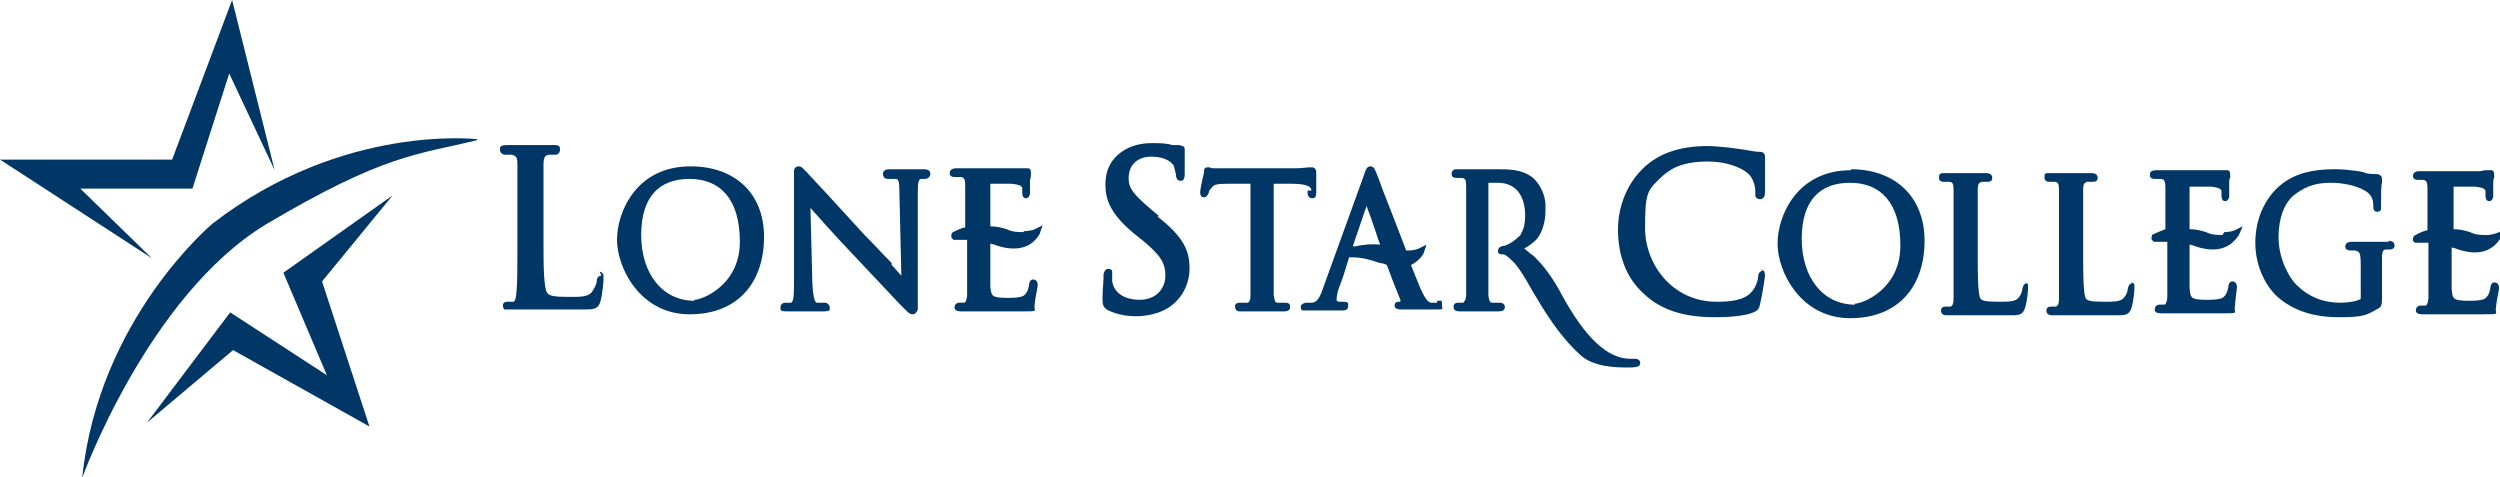
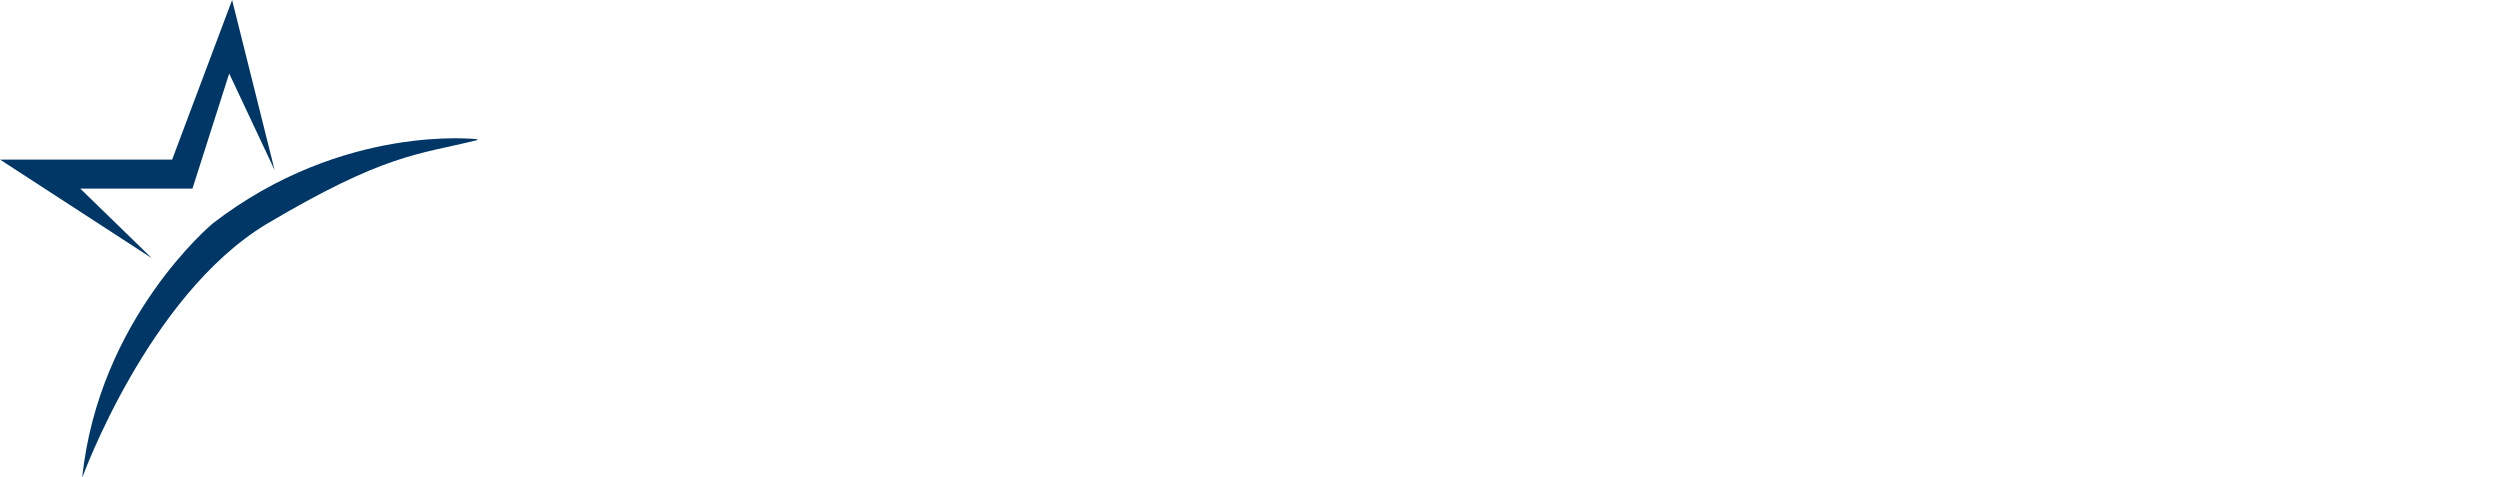
<svg xmlns="http://www.w3.org/2000/svg" version="1.1" viewBox="0 0 258.5 49.3">
  <defs>
    <style>
      .cls-1 {
        fill: #003767;
      }
    </style>
  </defs>
  <g>
    <g id="Layer_1">
-       <path class="cls-1" d="M253.5,27.7c0-.3,0-.6,0-.8v-1.3c.2,0,.4.1.7.2.6.2,1.2.3,1.7.3,2,0,2.6-1.5,2.7-1.5l.4-.9-.8.4c-.1,0-.5.2-1.1.2s-1.1,0-1.7-.3c-.6-.2-1.2-.3-1.7-.3v-4.4c.7,0,2,0,2.2,0,1,.1,1,.3,1.1.4,0,.1,0,.4,0,.5,0,.6.3.6.4.6.3,0,.4-.4.4-.5,0-.2,0-.6,0-.9h0c0-.2,0-.3,0-.4,0-.3,0-.5.1-.6,0-.1,0-.2,0-.3,0-.5-.2-.5-.4-.5s-.2,0-.3,0h0c-.1,0-.4,0-.7.1-.4,0-4.2,0-4.2,0h-.4c-.4,0-1.1,0-1.7,0s-.7.3-.7.5c0,.2.1.4.5.4s.4,0,.5,0c.4,0,.5.3.5.8,0,.6,0,1.1,0,4v.4c-.8.2-1.2.5-1.4.6h0s-.1.2-.1.2v.3c0,0,.2.2.2.2h.2c.5,0,.9,0,1.2,0v1.7c0,1.8,0,3.2,0,4,0,.2-.1.8-.3.8-.2,0-.4,0-.5,0-.3,0-.5.2-.5.5s.3.4.7.4.8,0,1.2,0h.6c.1,0,.4,0,.7,0h0c.7,0,1.9,0,3.8,0s1.1,0,1.3-.8c0-.4.3-1.7.3-1.9,0-.6-.4-.6-.5-.6-.3,0-.4.4-.4.6-.1.6-.3.9-.6,1.1-.4.2-1.2.2-1.6.2-1.7,0-1.7-.2-1.8-1.2,0-.2,0-1,0-2.2v-.2ZM229.8,24.3c-.5,0-1.1,0-1.7-.3-.6-.2-1.2-.3-1.7-.3v-4.4c.7,0,2,0,2.2,0,1,.1,1,.3,1.1.4,0,.2,0,.4,0,.5,0,.6.3.6.4.6.3,0,.4-.4.4-.5,0-.2,0-.5,0-.9h0c0-.2,0-.3,0-.4,0-.3,0-.5.1-.6,0-.1,0-.2,0-.3,0-.5-.2-.5-.4-.5s-.2,0-.3,0c0,0,0,0,0,0-.1,0-.4,0-.7,0-.4,0-4.2,0-4.2,0h-.2c-.2,0-1.1,0-1.8,0s-.7.3-.7.5c0,.2.1.4.5.4s.4,0,.6,0c.4,0,.5.3.5.8,0,.6,0,1.1,0,4v.4c-.8.3-1.4.6-1.4.6v.2c-.1,0,0,.3,0,.3l.2.2h.2c.5,0,.9,0,1.2,0v1.7c0,1.8,0,3.2,0,4,0,.2-.1.8-.3.8-.2,0-.4,0-.5,0-.3,0-.5.2-.5.5s.3.4.7.4.9,0,1.3,0h.5c.2,0,.4,0,.7,0,.7,0,1.9,0,3.8,0s1.1,0,1.3-.8c0-.4.2-1.7.2-1.9,0-.6-.4-.6-.5-.6-.3,0-.4.4-.4.6-.1.6-.3.9-.6,1.1-.4.2-1.2.2-1.6.2-1.7,0-1.7-.2-1.8-1.2,0-.3,0-1.3,0-2.2v-.2c0-.3,0-.6,0-.8v-1.3c.2,0,.4.1.7.2.6.2,1.2.3,1.7.3,1.9,0,2.6-1.4,2.7-1.5l.4-.9-.8.4s-.4.2-1.1.2M247,25c-.4,0-1,0-1.4,0h-.2c0,0-.1,0-.1,0h-.3c-.4,0-1.2,0-1.8,0s-.7.3-.7.5c0,.3.3.4.5.4s.4,0,.5,0c.5.1.6.2.6,1.6v3.2c0,.2,0,.3-.2.3-.4.2-1.3.3-1.9.3-1.8,0-3.3-.6-4.6-1.9-.6-.6-1.8-2.5-1.8-4.9,0-1.9.6-3.6,1.7-4.4,1.3-1,2.5-1.2,3.7-1.2,2.1,0,3.7.7,4.1,1.3.3.4.3.9.3,1.1h0c0,.2,0,.6.4.6.2,0,.4-.1.4-.3,0-.1,0-.2,0-.3h0c0-1.4,0-2.1.1-2.4,0-.1,0-.3,0-.3,0-.1,0-.3-.1-.4,0,0-.2-.2-.4-.2-.5,0-1.1,0-1.4-.2,0,0-1.5-.3-2.9-.3s-3.4.1-5.1,1.2c-2,1.3-3.2,3.7-3.2,6.4,0,2.6,1.2,4.6,2.3,5.6,1.6,1.4,3.7,2.1,6.3,2.1s2.9-.2,4.1-.9c.4-.2.4-.5.4-1.3v-2.1c0-.8,0-1.3,0-1.9,0-.7.2-.8.4-.8.2,0,.3,0,.4,0,.2,0,.5-.1.5-.4s-.2-.5-.6-.5M209.6,29.3c-.3,0-.4.2-.5.6,0,.3-.2.7-.4.9-.3.4-1.1.4-1.9.4h-.1c-1.4,0-1.7-.1-1.9-.3-.3-.3-.3-3-.3-4v-3.3c0-2.9,0-3.4,0-4,0-.7.2-.7.4-.8.2,0,.4,0,.6,0,.5,0,.5-.3.5-.4,0-.5-.5-.5-.7-.5-.4,0-1.1,0-1.5,0h-.5s-.1,0-.3,0c-.4,0-1.2,0-1.8,0s-.7,0-.7.5c0,.1,0,.4.5.4s.4,0,.5,0c.4,0,.5.2.5.8,0,.6,0,1.1,0,4v3.3c0,1.8,0,3.2,0,4,0,.5-.1.7-.3.8-.2,0-.4,0-.5,0-.4,0-.5.2-.5.4,0,.1,0,.5.6.5h0c.3,0,.7,0,1.4,0,.2,0,.4,0,.4,0,.2,0,.4,0,.6,0h0c.2,0,.4,0,.7,0,.8,0,1.9,0,3.5,0h0c0,0,.1,0,.2,0,.9,0,1.1-.2,1.3-.8.2-.6.3-1.7.3-2h0c0-.2,0-.2,0-.3,0-.2-.2-.3-.4-.3M220.5,29.3c-.3,0-.4.2-.5.6,0,.3-.2.7-.4.9-.3.4-1.1.4-1.9.4h-.1c-1.4,0-1.7-.1-1.9-.3-.3-.3-.3-3-.3-4v-3.3c0-2.9,0-3.4,0-4,0-.7.2-.7.4-.8.2,0,.4,0,.6,0,.5,0,.5-.3.5-.4,0-.5-.5-.5-.7-.5-.4,0-1.2,0-1.7,0h-.3s0,0-.1,0h-.1c-.4,0-1.2,0-1.9,0s-.7,0-.7.5c0,0,0,.4.5.4s.4,0,.5,0c.4,0,.5.2.5.8,0,.6,0,1.1,0,4v3.3c0,1.8,0,3.2,0,4,0,.5-.1.7-.3.8-.1,0-.3,0-.5,0-.4,0-.5.2-.5.4,0,.1,0,.5.6.5h0c.3,0,.7,0,1.4,0h.1c.1,0,.3,0,.3,0,.2,0,.5,0,.7,0,.2,0,.4,0,.7,0h0c.8,0,1.9,0,3.5,0h0c0,0,.1,0,.2,0,.9,0,1.1-.2,1.3-.8.2-.6.3-1.7.3-2h0c0-.2,0-.2,0-.3,0-.2-.2-.3-.4-.3M191.8,31.5c-3.3,0-5.5-2.8-5.5-6.8s1.9-5.8,5-5.8,5.2,2,5.2,6.5-3.9,6-4.7,6M191.4,17.6c-5.6,0-7.6,4.7-7.6,7.6s2.4,7.7,7.5,7.7,7.7-3.4,7.7-8-3.1-7.4-7.6-7.4M182.3,28c-.4,0-.5.4-.5.5h0c0,.5-.3,1.3-.7,1.7-.8.9-2.3,1-3.6,1-4.6,0-7.4-3.9-7.4-7.6s.2-3.9,1.8-5.4c.7-.6,1.8-1.5,4.7-1.5,1.9,0,3.4.6,4.1,1.2.5.4.8,1.2.8,1.9s0,.3,0,.4c0,.2.2.4.5.4h0c.4,0,.5-.4.5-.7h0c0-.2,0-.5,0-.9v-.3c0-.4,0-.8,0-1.2,0-.4,0-.7,0-.9,0-.1,0-.2,0-.3,0-.2,0-.3-.1-.4,0-.1-.2-.2-.4-.2-.7,0-1.3-.2-2.2-.3-1.3-.2-2.7-.3-3.2-.3-3,0-5.2.8-6.8,2.4-1.9,1.9-2.5,4.4-2.5,6.2,0,2.8.9,5.1,2.7,6.7,1.8,1.7,4.2,2.4,7.3,2.4,1.3,0,3.1-.1,4-.5.5-.2.6-.4.7-.9.2-.8.5-2.7.5-2.9,0-.5-.2-.6-.5-.7M168.9,37.1c0,0-.2,0-.3,0-2.4,0-4.7-2.2-7.1-6.6-.9-1.7-1.9-3.1-3-4.1-.2-.1-.6-.5-.9-.7.4-.2,1.1-.7,1.4-1.1.5-.7.8-1.7.8-2.8s0-.4,0-.7c-.1-1.5-1-2.5-1.4-2.8-1.1-.8-2.4-.8-3.6-.8s-.8,0-1.2,0h-.3c-.3,0-.5,0-.6,0h-.2c-.8,0-1.4,0-1.9,0h0c-.5,0-.5.4-.5.5,0,.3.2.4.5.4s.4,0,.5,0c.4,0,.5.2.5.8,0,.6,0,1.1,0,4v3.3c0,1.8,0,3.2,0,4,0,.5-.2.7-.3.8-.1,0-.4,0-.5,0-.4,0-.5.2-.5.4s0,.5.7.5,1,0,1.7,0h0s0,0,.2,0c.4,0,1.3,0,2,0s.7-.3.7-.5c0-.2-.2-.4-.5-.4s-.5,0-.8,0c-.2,0-.3-.1-.4-.7,0-.8,0-2.3,0-4v-7.7c.2,0,.6,0,1,0,1.8,0,2.8,1.3,2.8,3.4,0,.7-.1,1.3-.4,1.8,0,0,0,.2-.3.4-.3.3-.8.7-1.4.9,0,0-.2,0-.4.1,0,0-.3.1-.3.4s0,.2,0,.2c.1.2.3.2.4.2,0,0,0,0,.1,0,0,0,.2,0,.3.1.3.2.8.7.9.8.6.7,1.2,1.7,1.8,2.8,1.2,2,2.7,4.6,5,6.7,1,.9,2.5,1.3,4.8,1.3h0c.4,0,.9,0,1.1-.1.2,0,.3-.2.3-.4s-.2-.4-.5-.4M139.9,25.4l1.4-4.1c.7,1.8,1.1,3.2,1.4,4-.9-.1-1.8,0-2.7.2M148.6,31.3c-.2,0-.4,0-.6,0-.3,0-.7-.4-1.3-1.9-.2-.5-.5-1.2-.8-2,.8-.4,1.2-1,1.3-1.2l.3-.9-.8.4s-.4.2-1.1.2-.1,0-.2,0c-.5-1.3-1-2.6-1.5-3.9l-.9-2.3c-.3-.8-.5-1.4-.6-1.6-.2-.5-.3-.9-.7-.9s-.5.4-.7,1l-4.2,11.6c-.3.9-.6,1.5-1.2,1.5-.1,0-.4,0-.5,0-.3,0-.6.2-.6.4s0,.3.2.4c.1,0,.2,0,.3,0h.2c.6,0,1.2,0,1.6,0h0c.2,0,.3,0,.4,0s.3,0,.5,0c.3,0,.8,0,1.1,0,.5,0,.6-.2.6-.5s0-.4-.5-.4h-.3c-.1,0-.4,0-.4-.2,0-.3.1-.8.2-1.1l.3-.8c.3-.8.6-1.9.8-2.5,1.1,0,1.7.1,3.2.6.2,0,.5.1.7.2.3.8.7,1.9,1.4,3.6h0c0,.2,0,.2,0,.2,0,0-.1,0-.2,0h0c-.3,0-.4.2-.4.4,0,.4.5.4.8.4h.5c.9,0,1.9,0,2.9,0s.7,0,.7-.5,0-.4-.5-.4M105.8,24c-.5,0-1.1,0-1.7-.3-.6-.2-1.2-.3-1.7-.3v-4.4c.7,0,2,0,2.2,0,1,.1,1,.3,1.1.4,0,.2,0,.4,0,.5,0,.6.3.6.4.6.3,0,.4-.4.4-.5,0-.1,0-.5,0-.8v-.4c0-.3.1-.5.1-.6,0,0,0-.2,0-.3,0-.5-.2-.5-.4-.5s-.2,0-.3,0h0c-.1,0-.4,0-.7,0-.4,0-4.2,0-4.2,0h-.3c-.3,0-1.2,0-1.8,0s-.7.3-.7.5c0,.2.1.4.5.4s.4,0,.6,0c.4,0,.5.3.5.8,0,.6,0,1.1,0,4v.4c-.8.2-1.4.6-1.4.6v.2c-.1,0,0,.3,0,.3l.2.2h.2c.5,0,.9,0,1.2,0v1.7c0,1.8,0,3.2,0,4,0,.2-.1.8-.3.8-.2,0-.4,0-.5,0-.3,0-.5.2-.5.5s.3.4.7.4,1,0,1.3,0h.5c.2,0,.4,0,.7,0h0c.7,0,1.9,0,3.8,0s1.1,0,1.3-.8c0-.4.3-1.7.3-1.9,0-.6-.4-.6-.5-.6-.3,0-.4.4-.4.6-.1.6-.3.9-.6,1.1-.4.2-1.2.2-1.6.2-1.7,0-1.7-.2-1.8-1.2,0-.1,0-.7,0-2.3,0-.3,0-.6,0-.8v-1.3c.2,0,.4.1.7.2.6.2,1.2.3,1.7.3,2,0,2.6-1.4,2.7-1.5l.3-.9-.8.4s-.4.2-1.1.2M135.2,19.7v.2c0,.5.3.6.5.6.3,0,.4-.2.4-.6,0,0,0-.1,0-.3v-.5c0-.4,0-.9,0-1.3,0-.4-.3-.5-.4-.5,0,0-.2,0-.3,0-.3,0-.7.1-1.5.1h-6.9c-.2,0-.9,0-1.4,0-.3,0-.4,0-.5-.1,0,0-.2,0-.3,0-.2,0-.3.2-.3.3h0c0,.1,0,.2,0,.2h0c-.4,1.7-.4,2-.4,2.1,0,.4.2.5.4.5.2,0,.4-.2.5-.5,0-.1,0-.2.3-.5.2-.3.5-.4,1.6-.4h2.4s0,7.5,0,7.5c0,1.7,0,3.2,0,4,0,.2,0,.7-.3.8-.1,0-.6,0-.8,0-.4,0-.5.2-.5.4,0,.2.1.5.5.5h.1c.4,0,1.4,0,1.8,0,.2,0,.3,0,.3,0s0,0,.2,0h.2c.4,0,1.2,0,1.9,0s.7-.3.7-.5c0-.2-.1-.4-.5-.4s-.5,0-.8,0c-.2,0-.3-.1-.4-.8,0-.8,0-2.3,0-4v-7.5s1.9,0,1.9,0c1.9,0,2,.5,2,.7M119.8,22.3l-.6-.5c-2-1.7-2.5-2.3-2.5-3.4,0-1.3.9-2.2,2.3-2.2,1.8,0,2.3.8,2.4,1,0,.2.2.7.2.9h0c0,.4.2.6.5.6.4,0,.4-.5.4-.8h0c0-1.3,0-1.9,0-2.2,0,0,0,0,0-.1h0c0-.3,0-.4-.2-.5-.1,0-.3-.1-.4-.1s-.3,0-.7,0c-.6-.2-1.3-.2-2.1-.2-1.4,0-2.6.4-3.5,1.2-.9.8-1.3,1.8-1.3,3.1,0,1.5.5,3,2.9,5l1,.8c1.8,1.5,2.3,2.3,2.3,3.6,0,1.3-.9,2.5-2.7,2.5-.7,0-2.5-.2-2.8-1.9,0-.3,0-.5,0-.7s0-.2,0-.4c0,0-.1-.2-.4-.2-.4,0-.5.5-.5.7v.3c0,.4-.1,1.2-.1,2.1,0,.7.1.9.6,1.2.9.4,1.8.6,2.9.6s2.5-.3,3.5-1c1.5-1.1,2-2.7,2-3.9,0-1.8-.5-3.2-3.3-5.4M95.4,17.5c-.5,0-.9,0-1.2,0h0c-.1,0-.3,0-.3,0s-.2,0-.4,0c-.4,0-1,0-1.5,0h0c-.2,0-.7,0-.7.5,0,0,0,.2.1.3,0,.1.2.2.4.2s.5,0,.8,0c.3,0,.4.2.4,1.5l.2,8.5c-.3-.3-.6-.7-1-1.1v-.2c-.9-.9-1.9-2-2.8-2.9-3-3.3-5.6-6.1-5.9-6.4,0,0,0-.1-.2-.2-.2-.2-.4-.5-.7-.5-.3,0-.5.2-.5.5,0,.2,0,.4,0,.8v10.7c0,1,0,2-.3,2.1-.2,0-.5,0-.6,0-.3,0-.5.2-.5.5s0,.4.7.4,1.1,0,1.4,0h.2c0,0,.1,0,.2,0s.1,0,.2,0c.3,0,.9,0,1.7,0s.7-.2.7-.4-.2-.5-.5-.5c0,0-.5,0-.8,0-.2,0-.4-.3-.5-1.9l-.2-7.9c.7.8,2.4,2.7,4.2,4.6,2,2.1,4.6,4.9,4.8,5.1h0c1.1,1.1,1.2,1.3,1.6,1.3h0c.2,0,.4-.2.5-.5,0-.2,0-.5,0-1.2v-10.9c0-1.2.1-1.4.4-1.4.1,0,.2,0,.3,0h0c.5,0,.6-.4.6-.5,0-.5-.5-.5-.7-.5M71.8,31.1c-3.3,0-5.5-2.8-5.5-6.8s1.9-5.8,5-5.8,5.2,2,5.2,6.5-3.9,6-4.7,6M71.4,17.2c-5.6,0-7.6,4.7-7.6,7.6s2.4,7.7,7.5,7.7,7.7-3.4,7.7-8-3.1-7.3-7.6-7.3M62.2,28.5c-.3,0-.5.2-.5.6,0,.3-.3.8-.5,1.1-.4.5-1.2.5-2.2.5h-.1c-1.6,0-2.1-.1-2.3-.4-.4-.4-.4-3.3-.4-4.7v-3.9c0-3.4,0-4,0-4.7,0-.8.2-.9.5-1,.2,0,.5,0,.7,0,.3,0,.5-.2.5-.5s0-.5-.6-.5h0c-.5,0-1.4,0-1.9,0h-.3c0,0-.1,0-.2,0h-.3c-.4,0-1.4,0-2.2,0s-.7.3-.7.5c0,.3.3.5.5.5s.5,0,.7,0c.5.1.6.3.6,1,0,.7,0,1.3,0,4.7v3.8c0,2.1,0,3.8-.1,4.7,0,.2-.1,1-.3,1-.2,0-.4,0-.6,0-.5,0-.5.3-.5.4,0,.2.1.4.2.4,0,0,.2,0,.3,0s0,0,.1,0h0c.4,0,1,0,1.6,0h0c.2,0,.4,0,.4,0,.5,0,1,0,1.6,0h0c1,0,2.2,0,4.1,0h.2c1,0,1.4-.1,1.6-.9.2-.7.3-2,.3-2.2,0-.2,0-.3,0-.4,0-.2-.2-.4-.4-.4" />
      <path class="cls-1" d="M49.4,14.4s-13.9-1.7-27.4,8.7c0,0-11.8,9.8-13.5,26.3,0,0,6.8-18.8,19-26.2,12.3-7.3,15.7-7.2,21.8-8.7" />
      <polygon class="cls-1" points="24 0 17.8 16.5 0 16.5 15.7 26.7 8.3 19.5 19.9 19.5 23.7 7.6 28.4 17.6 24 0" />
-       <polygon class="cls-1" points="15.2 43.7 23.8 32.3 33.8 38.8 29.3 28.2 40.6 20.2 33.3 29.1 38.2 44.1 24.1 36.2 15.2 43.7" />
    </g>
  </g>
</svg>